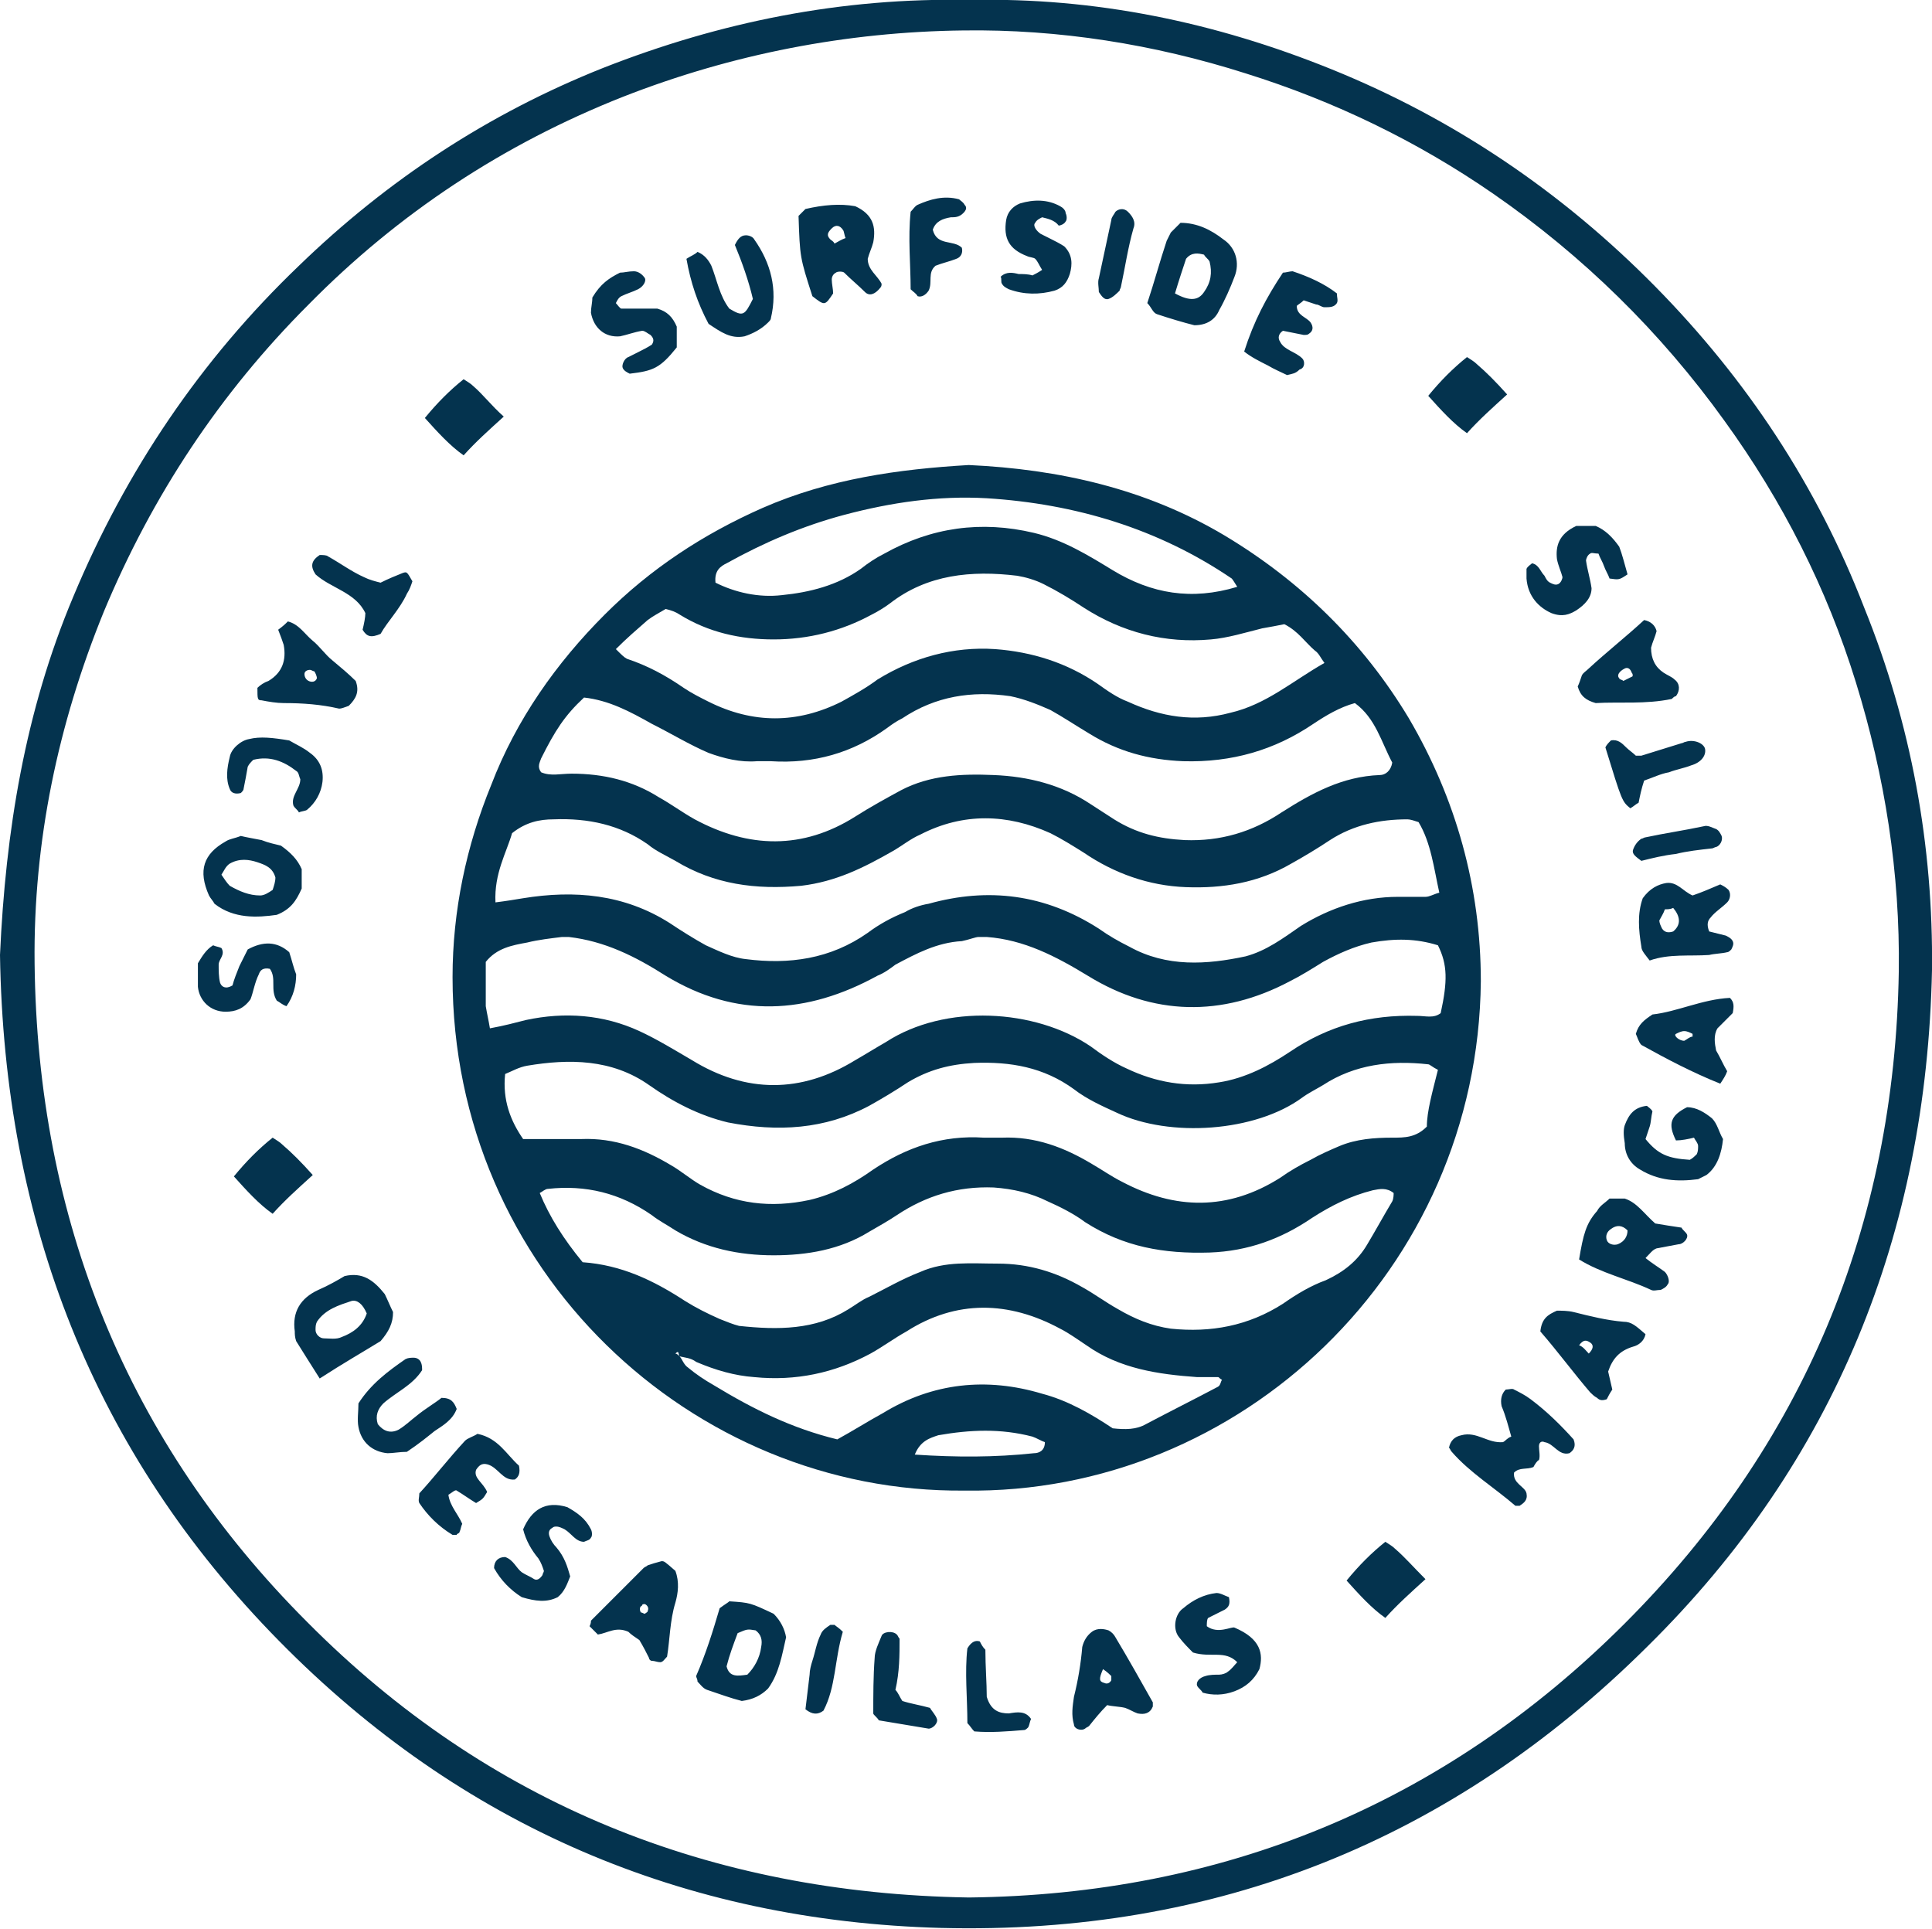
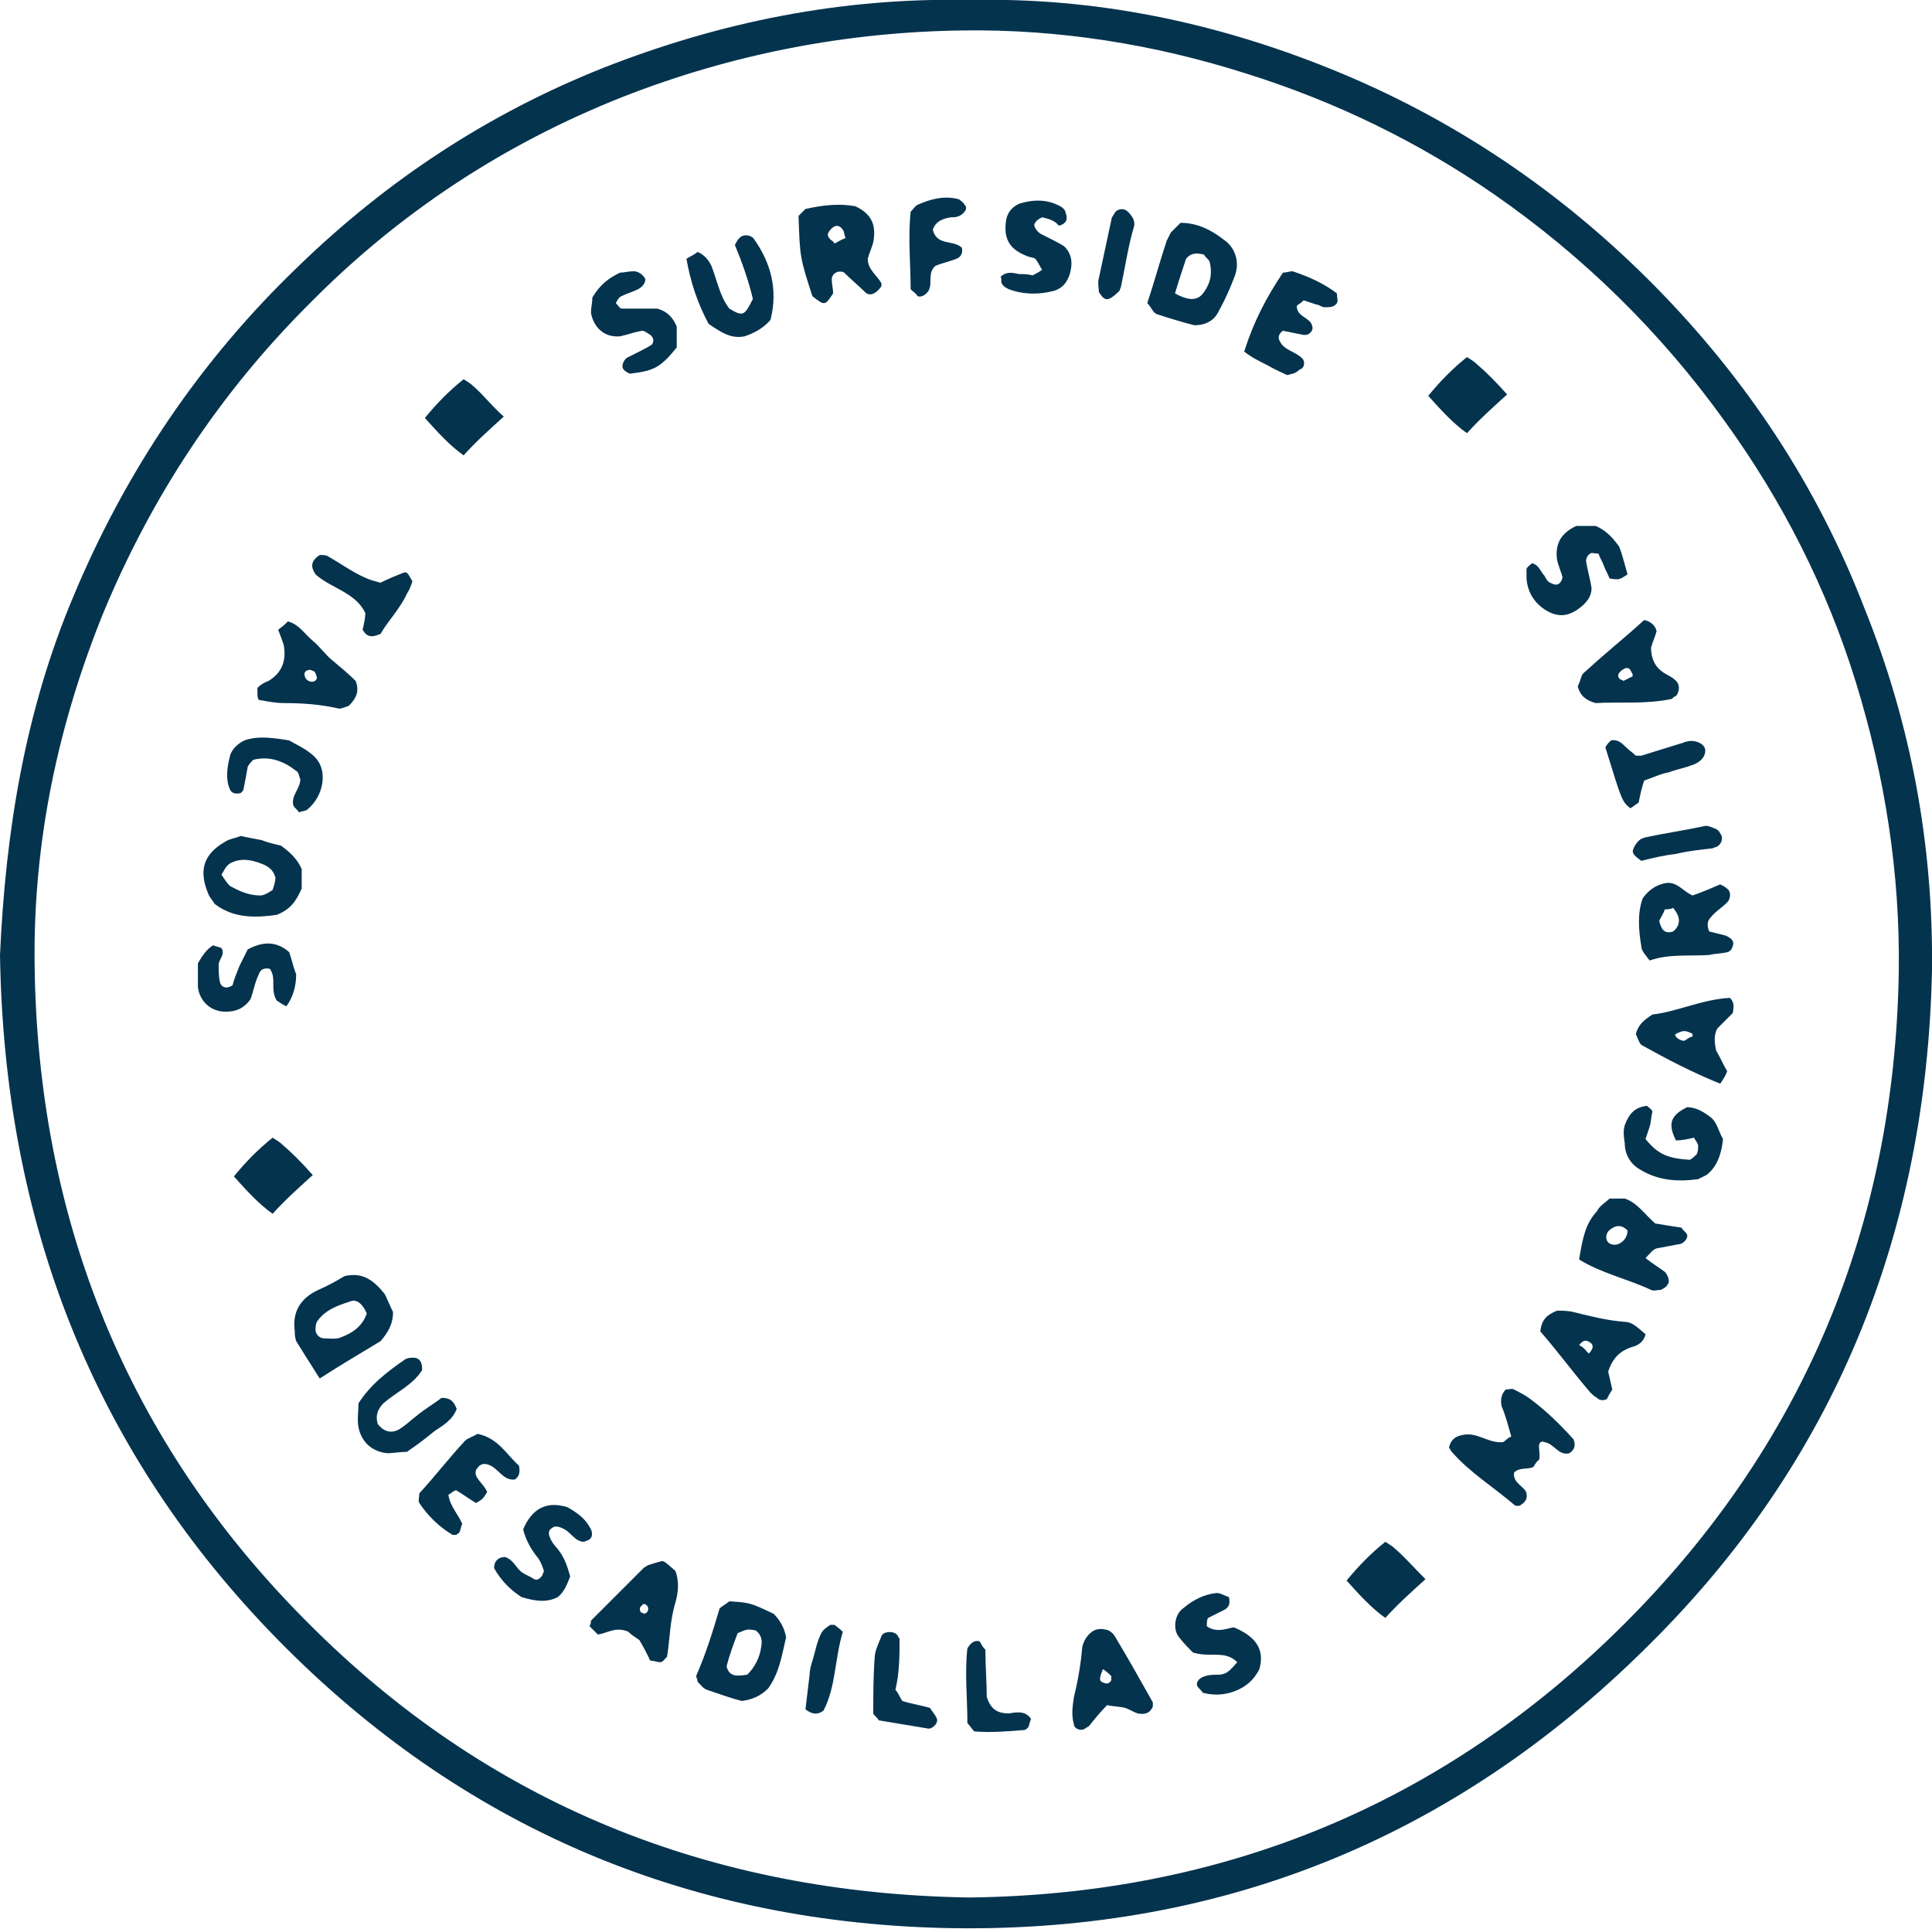
<svg xmlns="http://www.w3.org/2000/svg" width="139.6" height="139.4" viewBox="0 0 139.6 139.4">
  <g fill-rule="evenodd" clip-rule="evenodd" fill="#04334E">
    <path d="M70.1 0c9-.2 17.7 1.6 26.1 5 8.9 3.6 16.7 8.9 23.4 15.7 6.6 6.7 11.7 14.4 15.1 23.2 3.4 8.4 5 17.2 4.9 26.2-.4 19-7 35.5-20.6 48.9-14.1 14-31.2 20.8-51 20.3-18.6-.5-34.7-7.4-47.8-20.7C6.7 104.9.3 88.2 0 69c.4-8.9 1.8-17.6 5.3-25.9C9.1 34 14.5 26 21.6 19.2c6.4-6.2 13.7-11 22-14.3C52 1.6 60.8-.2 70.1 0zM70 137.1c18.3-.2 34.3-6.7 47.4-19.8 12.9-12.9 19.5-28.7 19.8-47.1.1-7.1-1-14.1-3.1-20.9-2.1-6.8-5.3-13.1-9.5-18.9C120 24 114.4 18.5 107.9 14c-5.5-3.8-11.5-6.7-17.9-8.7-6.6-2.1-13.5-3.2-20.4-3.1C61.2 2.3 52.9 3.9 45 7c-8.6 3.4-16.2 8.4-22.7 15C15.9 28.4 11 35.8 7.5 44.2c-3.3 8.1-5.1 16.6-5 25.4.2 18.5 6.7 34.6 19.7 47.6 13 13.1 29.1 19.6 47.8 19.9z" />
-     <path d="M69.7 107.7c-19.7.2-37-15.9-37-37.1 0-4.8 1-9.5 2.8-13.9 1.8-4.7 4.7-8.8 8.2-12.3 3.3-3.3 7.1-5.8 11.4-7.7 4.8-2.1 9.8-2.8 14.9-3.1 6.5.3 12.8 1.7 18.5 5.1 5.5 3.3 10 7.7 13.3 13.2 3.4 5.8 5.2 12.2 5.2 19-.2 20.9-17.4 37.1-37.3 36.8zM49.1 98c-.1-.1 0-.5-.3-.2.1 0 .2.1.3.2.2.2.3.6.6.8.6.5 1.2.9 1.9 1.3 2.8 1.7 5.6 3.1 8.9 3.9 1.1-.6 2.2-1.3 3.3-1.9 3.6-2.2 7.5-2.6 11.5-1.4 1.9.5 3.6 1.5 5.1 2.5.9.1 1.7.1 2.4-.3 1.7-.9 3.5-1.8 5.2-2.7.2-.1.2-.4.3-.5-.2-.1-.2-.2-.3-.2h-1.5c-2.8-.2-5.6-.6-8-2.3-.6-.4-1.3-.9-1.9-1.2-3.7-2-7.5-2.1-11.1.2-.9.5-1.7 1.1-2.6 1.6-2.6 1.4-5.4 2-8.4 1.7-1.4-.1-2.8-.5-4.2-1.1-.4-.3-.8-.3-1.2-.4zM35.4 74.3c1.1-.2 1.8-.4 2.6-.6 2.8-.6 5.6-.4 8.2.8 1.3.6 2.6 1.4 3.8 2.1 3.9 2.4 7.9 2.4 11.8 0 .7-.4 1.5-.9 2.2-1.3 4.3-2.8 10.8-2.4 14.8.3.8.6 1.7 1.2 2.6 1.6 2.1 1 4.3 1.4 6.7 1 1.9-.3 3.6-1.2 5.1-2.2 2.8-1.9 5.8-2.7 9.2-2.6.6 0 1.2.2 1.7-.2.5-2.3.5-3.5-.2-4.9-1.6-.5-3.1-.5-4.8-.2-1.3.3-2.4.8-3.5 1.4-.8.5-1.6 1-2.4 1.4-4.9 2.6-9.9 2.5-14.6-.4-2.3-1.4-4.6-2.6-7.3-2.8h-.6c-.2 0-.7.2-1.2.3-1.8.1-3.3.9-4.8 1.7-.4.3-.8.6-1.3.8-5.1 2.8-10.2 3.1-15.3 0-2.2-1.4-4.4-2.5-7-2.8h-.5c-.8.1-1.7.2-2.5.4-1.1.2-2.2.4-3 1.4v3.2c.1.6.2 1 .3 1.6zm.4-9.1c.8-.1 1.4-.2 2-.3 3.7-.6 7.3-.3 10.6 1.8.9.6 1.7 1.1 2.6 1.6.9.4 1.9.9 2.9 1 3.1.4 6.1 0 8.8-1.9.8-.6 1.7-1.1 2.7-1.5.5-.3 1.1-.5 1.7-.6 4.3-1.2 8.4-.7 12.3 1.8.7.5 1.4.9 2.2 1.3 2.7 1.5 5.6 1.3 8.4.7 1.5-.4 2.7-1.3 4-2.2 2.1-1.3 4.5-2.1 7-2.1h2c.3 0 .6-.2 1-.3-.4-1.8-.6-3.6-1.5-5.1-.3-.1-.6-.2-.8-.2-2 0-3.9.4-5.6 1.5-.9.6-1.9 1.2-2.8 1.7-2.4 1.4-5 1.8-7.6 1.7-2.7-.1-5.2-1-7.4-2.5-.8-.5-1.6-1-2.4-1.4-3.1-1.4-6.3-1.5-9.4.1-.7.3-1.3.8-2 1.2-2.1 1.2-4.1 2.2-6.6 2.5-3.3.3-6.3-.1-9.1-1.8-.7-.4-1.4-.7-2-1.2-2-1.4-4.3-1.9-6.8-1.8-1 0-2 .2-3 1-.4 1.4-1.3 2.9-1.2 5zm68.1 12.1c-.4-.2-.6-.4-.7-.4-2.7-.3-5.3 0-7.6 1.5-.5.3-1.1.6-1.5.9-3.4 2.5-9.6 2.9-13.4 1.1-1.1-.5-2.2-1-3.1-1.7-2.2-1.6-4.6-2-7.2-1.9-1.8.1-3.3.5-4.8 1.4-.9.6-1.9 1.2-2.8 1.7-3.2 1.7-6.6 1.9-10.2 1.2-2.1-.5-4-1.5-5.7-2.7-2.7-1.9-5.8-1.9-8.8-1.4-.6.1-1.1.4-1.6.6-.2 1.9.4 3.4 1.3 4.7H42c2.4-.1 4.5.7 6.5 1.9.7.4 1.4 1 2.1 1.4 2.5 1.4 5.1 1.7 7.9 1.1 1.7-.4 3.2-1.2 4.6-2.2 2.4-1.6 5-2.5 8-2.3h1.3c2.4-.1 4.5.7 6.5 1.9.7.4 1.4.9 2.2 1.3 3.8 2 7.6 2.1 11.4-.3.7-.5 1.4-.9 2.2-1.3.7-.4 1.4-.7 2.1-1 1.2-.5 2.5-.6 3.8-.6.9 0 1.7 0 2.5-.8 0-1.1.4-2.5.8-4.1zm-6-26.5c-1.1.3-2.1.9-3 1.5-2.8 1.9-5.9 2.8-9.4 2.7-2.5-.1-4.7-.7-6.8-2-1-.6-1.9-1.2-2.8-1.7-.9-.4-1.9-.8-2.9-1-2.8-.4-5.4 0-7.8 1.6-.4.2-.7.4-1.1.7-2.5 1.8-5.3 2.6-8.4 2.4h-1c-1.2.1-2.4-.2-3.5-.6-1.4-.6-2.7-1.4-4.1-2.1-1.6-.9-3.1-1.7-4.9-1.9-1.4 1.3-2.1 2.4-3.1 4.4-.1.3-.3.6 0 1 .7.3 1.4.1 2.2.1 2.3 0 4.4.5 6.3 1.7.9.5 1.7 1.1 2.6 1.6 3.9 2.1 7.8 2.2 11.6-.2 1.1-.7 2.2-1.3 3.3-1.9 2.1-1.1 4.4-1.2 6.7-1.1 2.5.1 4.9.7 7 2.1.6.4 1.1.7 1.7 1.1 1.6 1 3.2 1.4 5.1 1.5 2.6.1 4.9-.6 7-2 2.2-1.4 4.4-2.6 7.1-2.7.4 0 .8-.3.9-.9-.8-1.5-1.2-3.2-2.7-4.3zM42.1 91.2c2.8.2 5.1 1.3 7.4 2.8.8.5 1.6.9 2.5 1.3.5.2 1 .4 1.4.5 2.8.3 5.5.3 7.9-1.2.5-.3 1-.7 1.5-.9 1.2-.6 2.4-1.3 3.7-1.8 1.8-.8 3.7-.6 5.6-.6 2.2 0 4.2.6 6.1 1.7.9.5 1.7 1.1 2.6 1.6 1.2.7 2.4 1.2 3.8 1.4 2.9.3 5.6-.2 8.1-1.8 1-.7 2-1.3 3.1-1.7 1.3-.6 2.3-1.4 3-2.6.6-1 1.2-2.1 1.8-3.1.1-.2.1-.5.1-.6-.5-.4-1-.3-1.5-.2-1.6.4-3 1.1-4.4 2-2.2 1.5-4.6 2.4-7.4 2.5-3.3.1-6.2-.4-9-2.2-.8-.6-1.8-1.1-2.7-1.5-1.2-.6-2.5-.9-3.9-1-2.6-.1-4.9.6-7 2-.6.4-1.3.8-2 1.2-2.1 1.3-4.5 1.7-6.9 1.7-2.5 0-4.9-.5-7.1-1.8-.6-.4-1.2-.7-1.7-1.1-2.3-1.6-4.8-2.2-7.5-1.9-.2 0-.4.2-.6.3.7 1.7 1.7 3.3 3.1 5zm2.4-44.3c.4.4.6.6.8.7 1.5.5 2.8 1.2 4.1 2.1.6.4 1.2.7 1.8 1 3.2 1.6 6.4 1.6 9.6 0 .9-.5 1.8-1 2.6-1.6 2.6-1.6 5.5-2.4 8.5-2.2 2.7.2 5.2 1 7.4 2.5.7.5 1.4 1 2.2 1.3 2.4 1.1 4.8 1.5 7.4.8 2.6-.6 4.5-2.3 6.8-3.6-.3-.4-.4-.7-.7-.9-.7-.6-1.2-1.4-2.2-1.9-.5.1-1 .2-1.6.3-1.2.3-2.5.7-3.7.8-3.3.3-6.4-.5-9.2-2.3-.9-.6-1.9-1.2-2.9-1.7-.6-.3-1.3-.5-1.9-.6-3.3-.4-6.5-.1-9.2 2-.4.3-.9.6-1.3.8-2.2 1.2-4.6 1.8-7.1 1.8-2.4 0-4.7-.5-6.8-1.8-.3-.2-.6-.3-1-.4-.5.3-.9.5-1.3.8-.8.7-1.5 1.3-2.3 2.1zm44.9-4.5c-.2-.3-.3-.5-.4-.6-5.3-3.6-11.3-5.4-17.7-5.8-3.5-.2-6.9.3-10.3 1.2-3 .8-5.8 2-8.5 3.5-.4.2-.9.5-.8 1.4 1.4.7 3.1 1.1 4.8.9 2-.2 4-.7 5.7-1.9.5-.4 1.1-.8 1.7-1.1 3.4-1.9 7-2.4 10.8-1.5 2.1.5 3.9 1.6 5.7 2.7 2.8 1.7 5.7 2.2 9 1.2zm-23.3 62.7c3 .2 5.8.2 8.6-.1.4 0 .8-.2.8-.8-.3-.1-.6-.3-.9-.4-2.3-.6-4.5-.5-6.8-.1-.6.2-1.3.4-1.7 1.4z" />
  </g>
  <path fill-rule="evenodd" clip-rule="evenodd" fill="#04334E" d="M36.4 30.1c-1.1 1-2 1.8-2.9 2.8-1-.7-1.9-1.7-2.8-2.7.9-1.1 1.8-2 2.8-2.8.3.2.5.3.7.5.7.6 1.3 1.4 2.2 2.2zM103 114.1c-1.1 1-2 1.8-2.9 2.8-1-.7-1.9-1.7-2.8-2.7.9-1.1 1.8-2 2.8-2.8.3.2.5.3.7.5.7.6 1.3 1.3 2.2 2.2zM22.6 84.9c-1.1 1-2 1.8-2.9 2.8-1-.7-1.9-1.7-2.8-2.7.9-1.1 1.8-2 2.8-2.8.3.2.5.3.7.5.7.6 1.4 1.3 2.2 2.2zM108.9 28.5c-1.1 1-2 1.8-2.9 2.8-1-.7-1.9-1.7-2.8-2.7.9-1.1 1.8-2 2.8-2.8.3.2.5.3.7.5.7.6 1.4 1.3 2.2 2.2z" />
  <path fill="#04334E" d="M110.8 106c-.5.2-1 0-1.4.4-.1.8.8 1 .9 1.5.1.5-.2.7-.5.9h-.3c-1.5-1.3-3.3-2.4-4.6-3.9-.1-.1-.1-.2-.2-.3.1-.5.4-.8.9-.9 1.1-.3 1.9.6 3 .5.2-.1.3-.3.6-.4-.2-.7-.4-1.5-.7-2.2-.1-.5 0-.9.3-1.2.2 0 .5-.1.6 0 .4.2.8.4 1.2.7 1.2.9 2.2 1.9 3.1 2.9.2.5 0 .8-.3 1-.8.2-1.1-.7-1.8-.8-.2-.1-.4 0-.4.3s.1.7 0 1c-.1 0-.3.3-.4.5zM57.7 15.6l.5-.5c1.3-.3 2.5-.4 3.6-.2 1.3.6 1.5 1.5 1.3 2.6-.1.4-.3.8-.4 1.2 0 .8.7 1.2 1 1.8 0 .1 0 .2-.1.3-.4.5-.8.6-1.1.3-.5-.5-1-.9-1.5-1.4-.1-.1-.5-.1-.6 0-.2.1-.3.3-.3.5 0 .3.1.7.1 1-.6.9-.6.9-1.5.2-.9-2.8-.9-2.8-1-5.8zm3.4 1.6c-.1-.2-.1-.5-.2-.6-.2-.3-.5-.4-.8-.1-.3.3-.4.5-.1.8.1.1.2.1.3.3.2-.1.5-.3.8-.4zM23.1 99.6c-.7-1.1-1.2-1.9-1.7-2.7-.1-.3-.1-.5-.1-.7-.2-1.4.4-2.4 1.7-3 .7-.3 1.4-.7 1.9-1 1.3-.3 2.1.3 2.9 1.3.2.4.4.9.6 1.3 0 .8-.3 1.4-.9 2.1-1.3.8-2.7 1.6-4.4 2.7zm3.4-4.7c-.3-.7-.7-1-1.1-.9-.9.3-1.9.6-2.5 1.5-.1.2-.1.4-.1.6 0 .3.3.6.6.6.4 0 .9.1 1.3-.1.8-.3 1.5-.8 1.8-1.7zM116.3 86.6h1.1c.9.3 1.4 1.1 2.2 1.8.6.1 1.2.2 1.9.3.1.2.3.3.4.5.1.3-.3.7-.6.7-.5.1-1.1.2-1.6.3-.3.1-.5.4-.8.7.5.4 1 .7 1.4 1 .2.2.4.7.2.9-.1.2-.3.3-.5.4-.3 0-.5.1-.7 0-1.7-.8-3.6-1.2-5.2-2.2.3-1.8.5-2.6 1.3-3.5.2-.4.6-.6.9-.9zm1.3 2.3c-.4-.4-.8-.4-1.2-.1-.3.2-.4.5-.3.8.1.3.5.4.8.3.5-.2.7-.6.7-1zM52 116.2c.4-.3.6-.4.7-.5 1.5.1 1.5.1 3.2.9.5.5.8 1.1.9 1.7-.3 1.3-.5 2.6-1.3 3.7-.5.5-1.1.8-1.9.9-.8-.2-1.6-.5-2.5-.8-.3-.1-.5-.4-.7-.6 0-.2-.1-.3-.1-.4.7-1.6 1.2-3.2 1.7-4.9zm.5 4.2c.2.8.8.7 1.5.6.5-.5.9-1.2 1-2 .1-.5 0-.9-.4-1.2-.6-.1-.6-.1-1.3.2-.3.8-.6 1.6-.8 2.4zM86.3 23.5c-.8-.2-1.8-.5-2.7-.8-.3-.1-.4-.5-.7-.8.5-1.5.9-3 1.4-4.5l.3-.6.7-.7c1.2 0 2.2.5 3.1 1.2.9.6 1.2 1.7.8 2.7-.3.8-.7 1.7-1.1 2.4-.3.7-.9 1.1-1.8 1.1zm-1.4-2.3c1.1.6 1.7.5 2.1-.1.5-.7.6-1.4.4-2.2-.1-.2-.3-.3-.4-.5-.4-.1-.9-.2-1.3.3-.2.6-.5 1.5-.8 2.5zM48.8 113.5c.3.8.2 1.6 0 2.3-.4 1.3-.4 2.7-.6 3.9-.2.2-.3.4-.5.4s-.4-.1-.6-.1c-.1 0-.2-.1-.2-.2-.2-.4-.4-.8-.7-1.3-.3-.2-.6-.4-.8-.6-.9-.4-1.5.1-2.2.2l-.6-.6c.1-.2.1-.3.1-.4l3.8-3.8c.1-.1.2-.1.3-.2.3-.1.6-.2 1-.3.2 0 .2 0 1 .7zm-2.2 3.1c.1-.1.2-.1.2-.2.1-.2 0-.4-.2-.5-.1 0-.2 0-.2.1-.2.1-.2.3-.1.5.1 0 .2.1.3.1zM123.5 67.3l1.2.3c.2.1.4.2.5.4.1.2 0 .4-.1.6-.1.1-.2.2-.3.2-.4.1-.9.1-1.3.2-1.4.1-2.9-.1-4.3.4-.3-.4-.6-.7-.6-1-.2-1.2-.3-2.4.1-3.5.5-.7 1.1-1 1.7-1.1.8-.1 1.2.6 1.9.9.6-.2 1.3-.5 2-.8.2.1.4.2.6.4.2.3.1.7-.1.9-.4.4-.9.7-1.2 1.1-.2.2-.3.5-.1 1zm-3.2-1.6c-.1.3-.3.6-.4.8 0 .2.1.4.2.6.2.3.5.3.8.2.6-.5.5-1.1 0-1.7-.2.1-.4.1-.6.1zM20.3 61.1c.7.5 1.2 1 1.5 1.7v1.4c-.4.9-.8 1.5-1.8 1.9-1.4.2-3.1.3-4.5-.8-.1-.2-.3-.4-.4-.6-.8-1.8-.4-3 1.2-3.9.3-.2.6-.2 1.1-.4.4.1 1 .2 1.5.3.5.2 1 .3 1.4.4zm-.4 2.3c-.2-.7-.7-.9-1.3-1.1-.6-.2-1.3-.3-2 .1-.3.2-.4.5-.6.8.2.3.4.6.6.8.7.4 1.4.7 2.2.7.3 0 .6-.2.9-.4.1-.3.2-.6.2-.9zM111.3 96.2c.1-.9.5-1.2 1.2-1.5.3 0 .8 0 1.2.1 1.2.3 2.4.6 3.6.7.6 0 .9.3 1.6.9-.1.5-.5.8-.9.9-1 .3-1.5.9-1.8 1.8.1.4.2.9.3 1.3-.2.3-.3.5-.4.7-.3.1-.5.1-.7-.1-.2-.1-.4-.3-.5-.4-1.2-1.4-2.3-2.9-3.6-4.4zm3.5 1.6c.3-.3.4-.6.1-.8-.3-.2-.5-.2-.8.2.3.1.5.4.7.6zM83.3 123.3c-.2.5-.6.6-1.1.5-.3-.1-.6-.3-.9-.4-.4-.1-.9-.1-1.3-.2-.5.5-.9 1-1.3 1.5-.1.1-.2.1-.3.2-.3.2-.8 0-.8-.3-.2-.7-.1-1.3 0-2 .3-1.2.5-2.4.6-3.6.1-.4.3-.8.7-1.1.4-.3.9-.2 1.2-.1.2.1.4.3.5.5.9 1.5 1.8 3.1 2.7 4.7v.3zm-3.6-2.7c-.3.7-.3.9.1 1 .2.1.4 0 .5-.2v-.3c-.1-.1-.3-.3-.6-.5zM117.4 81.3c.3-.8.7-1.3 1.6-1.4.1.1.3.2.4.4-.1.4-.1.8-.2 1.1l-.3.9c.9 1.1 1.6 1.4 3.2 1.5.2-.1.4-.3.5-.4.1-.2.1-.4.1-.6 0-.2-.2-.4-.3-.6-.4.1-.9.2-1.3.2-.6-1.2-.4-1.8.8-2.4.7 0 1.3.4 1.8.8.4.4.5 1 .8 1.5-.1 1-.4 2-1.2 2.6l-.6.3c-1.5.2-2.9.1-4.2-.7-.7-.4-1.1-1.1-1.1-1.9-.1-.6-.1-1 0-1.3zM113.9 38h1.4c.7.3 1.2.8 1.7 1.5.2.5.4 1.3.6 2-.6.4-.6.4-1.3.3-.1-.3-.3-.6-.4-.9-.1-.3-.3-.6-.4-.9-.3 0-.5-.1-.6 0-.2.1-.3.4-.3.5.1.7.3 1.3.4 2 0 .7-.5 1.2-1.1 1.6-.5.3-1 .5-1.8.2-.9-.4-1.7-1.2-1.8-2.5v-.7c.1-.2.3-.3.4-.4.5.1.6.6.9.9.1.2.2.4.4.5.2.1.4.2.6.1.2-.1.3-.4.3-.5-.1-.4-.3-.8-.4-1.3-.1-.9.1-1.8 1.4-2.4zM92.7 19.7c.2 0 .5-.1.7-.1 1.2.4 2.3.9 3.2 1.6 0 .3.1.5 0 .7-.2.3-.5.3-.9.3-.2 0-.4-.2-.6-.2l-.9-.3c-.2.2-.4.3-.5.4 0 .7.7.8 1 1.2.2.3.2.6-.1.8-.1.1-.2.1-.4.1l-1.5-.3c-.3.2-.4.5-.2.8.3.6 1.1.7 1.6 1.2.2.2.2.7-.2.8-.3.3-.5.3-.9.4-.4-.2-.9-.4-1.4-.7-.6-.3-1.2-.6-1.7-1 .7-2.2 1.6-3.9 2.8-5.7zM118.8 44.8c.5.1.8.4.9.8-.1.4-.3.8-.4 1.2 0 .8.3 1.4.9 1.8.3.2.6.3.8.5.4.3.4.8.1 1.2-.1 0-.2.1-.3.2-1.9.4-3.8.2-5.5.3-.7-.2-1.1-.5-1.3-1.2.1-.2.2-.5.3-.8.1-.2.3-.3.5-.5 1.3-1.2 2.7-2.3 4-3.5zm-1.5 4.4l.6-.3c.1 0 .1-.2 0-.3-.1-.3-.3-.4-.5-.3-.4.2-.6.5-.4.7 0 .1.2.1.3.2zM86.2 119.4c-.3-.3-.7-.7-1-1.1-.5-.6-.3-1.7.3-2.1.7-.6 1.5-1 2.4-1.1.3 0 .6.2.9.3.1.5 0 .7-.3.9l-1.2.6c-.1.1-.1.4-.1.6.8.6 1.8 0 2 .1 1.9.8 2.1 1.9 1.8 3-.4.8-1 1.3-1.8 1.6-.8.3-1.6.3-2.3.1-.1-.2-.3-.3-.4-.5-.1-.3.2-.6.6-.7.3-.1.7-.1 1-.1.2 0 .5-.1.6-.2.3-.2.5-.5.7-.7-.9-.9-1.9-.3-3.2-.7zM118.2 74.7c.2-.7.6-1 1.2-1.4 1.8-.2 3.6-1.1 5.6-1.2.3.3.3.6.2 1.1l-1.1 1.1c-.3.5-.2 1.1-.1 1.6.3.5.5 1 .8 1.5-.1.3-.3.6-.5.9-2-.8-3.9-1.8-5.7-2.8-.2-.2-.3-.6-.4-.8zm4.1.2v-.2c-.2-.1-.4-.2-.6-.2-.2 0-.4.1-.6.2-.2.1.2.5.6.5.2-.1.4-.3.6-.3zM20.1 45.5c.4-.3.5-.4.7-.6.8.2 1.2.9 1.8 1.4.5.4.9 1 1.4 1.4.6.5 1.2 1 1.7 1.5.3.8 0 1.3-.5 1.8-.3.1-.5.2-.7.2-1.3-.3-2.6-.4-4-.4-.5 0-1.1-.1-1.6-.2-.3 0-.3-.1-.3-.9.2-.2.5-.4.8-.5 1-.6 1.3-1.5 1.1-2.6-.1-.3-.2-.6-.4-1.1zm2.3 2.9c-.2 0-.4.1-.4.3 0 .2.1.4.3.5.2.1.5.1.6-.2 0-.1-.1-.4-.2-.5-.1 0-.2-.1-.3-.1zM42.8 21.5c.6-1 1.2-1.4 2-1.8.3 0 .6-.1 1-.1.3 0 .6.2.8.5.1.2-.1.6-.5.8-.4.2-.8.3-1.2.5-.2.1-.3.3-.4.5.1.1.3.4.4.4h2.6c.7.2 1.1.6 1.4 1.3v1.5c-1.2 1.5-1.7 1.7-3.4 1.9-.2-.1-.4-.2-.5-.4-.1-.2.1-.7.4-.8l.6-.3c.4-.2.8-.4 1.1-.6.2-.3.1-.5-.1-.7-.2-.1-.4-.3-.6-.3-.6.1-1.1.3-1.6.4-1.1.1-1.9-.6-2.1-1.7 0-.4.1-.7.1-1.1zM49.6 18.7c.3-.2.6-.3.8-.5.5.2.8.6 1 1 .4 1 .6 2.2 1.3 3.1 1 .6 1.1.5 1.7-.7-.3-1.3-.8-2.7-1.3-3.9.2-.4.4-.7.8-.7.2 0 .5.1.6.3 1.2 1.7 1.7 3.6 1.2 5.7 0 .1-.1.2-.2.3-.5.5-1.1.8-1.7 1-1 .2-1.7-.3-2.6-.9-.8-1.5-1.3-3-1.6-4.7zM75.3 15.7c-.2.1-.4.2-.5.4-.2.2.1.6.4.8l.6.3c.4.2.8.4 1.1.6.6.6.6 1.3.4 2-.2.6-.5 1-1.1 1.2-1.1.3-2.2.3-3.3-.1-.2-.1-.4-.2-.5-.4-.1-.1 0-.4-.1-.5.4-.4.9-.3 1.3-.2.3 0 .7 0 1 .1.2-.1.4-.2.7-.4-.2-.3-.3-.6-.5-.8-.1-.1-.4-.1-.6-.2-1.3-.5-1.7-1.3-1.5-2.6.1-.6.5-1 1-1.2 1-.3 2-.3 2.9.2.2.1.4.3.4.5.1.2.1.5 0 .6-.1.2-.4.3-.5.3-.3-.4-.8-.5-1.2-.6zM35.2 107.8c-.3.5-.3.5-.8.8-.5-.3-.9-.6-1.4-.9-.1-.1-.4.2-.6.3.1.8.7 1.4 1 2.1-.1.2-.1.4-.2.6 0 .1-.2.1-.2.2h-.3c-1-.6-1.8-1.4-2.4-2.3-.1-.2 0-.4 0-.7 1.1-1.2 2.1-2.5 3.3-3.8.2-.2.6-.3.9-.5 1.5.3 2.1 1.5 3 2.3.1.5 0 .8-.3 1-.9.1-1.2-.9-2-1.1-.4-.1-.6.1-.8.4-.2.6.5.9.8 1.6zM29.4 104.9c-.5 0-1 .1-1.4.1-1.1-.1-1.9-.8-2.1-1.9-.1-.5 0-1.1 0-1.7.9-1.4 2.1-2.3 3.4-3.2.2-.1.4-.1.6-.1.2 0 .4.1.5.3.1.2.1.4.1.6-.7 1.1-1.9 1.6-2.8 2.4-.4.4-.6.9-.4 1.5.4.5.9.7 1.5.4.5-.3.9-.7 1.3-1 .6-.5 1.3-.9 1.8-1.3.7 0 .9.3 1.1.8-.3.8-1 1.2-1.6 1.6-.5.4-1.1.9-2 1.5zM41.2 113.9c-.2.5-.4 1.1-.9 1.5-.8.4-1.6.3-2.6 0-.8-.5-1.5-1.2-2-2.1 0-.5.3-.8.8-.8.6.2.8.8 1.2 1.1.3.2.6.3.9.5.2.1.4 0 .6-.3 0-.1.1-.2.1-.3-.1-.3-.2-.6-.4-.9-.5-.6-.9-1.3-1.1-2.1.6-1.4 1.6-2.1 3.2-1.6.7.4 1.3.8 1.7 1.6.1.2.1.5 0 .6-.1.2-.3.2-.5.3-.6 0-.9-.6-1.4-.9-.2-.1-.4-.2-.6-.2-.1 0-.2 0-.3.1-.2.1-.3.3-.2.6.1.3.3.6.5.8.6.7.8 1.4 1 2.1zM15.4 68.3c.2.1.4.1.6.2.3.5-.2.8-.2 1.2 0 .4 0 .9.1 1.3.1.3.4.5.9.2.1-.4.3-.9.5-1.4l.6-1.2c1.1-.6 2.1-.6 3 .2.2.6.3 1.1.5 1.6 0 .8-.2 1.6-.7 2.3-.3-.1-.5-.3-.7-.4-.5-.8 0-1.6-.5-2.3-.5-.1-.7.1-.8.4-.3.6-.4 1.3-.6 1.8-.5.7-1.1.9-1.8.9-1.1 0-1.9-.8-2-1.8v-1.7c.3-.5.6-1 1.1-1.3zM22.8 41.5c-.4-.6-.3-1 .3-1.4.2 0 .5 0 .6.1.9.5 1.7 1.1 2.6 1.5.4.2.8.3 1.2.4.6-.3 1.1-.5 1.6-.7.3-.1.3-.1.7.6-.1.3-.2.6-.4.9-.5 1.1-1.4 2-1.9 2.9-.7.3-1 .2-1.3-.3.1-.4.2-.9.2-1.2-.7-1.5-2.5-1.8-3.6-2.8zM20.9 53.5c.5.3 1 .5 1.5.9.7.5 1 1.2.9 2.1-.1.8-.5 1.5-1.1 2-.1.1-.4.1-.6.2-.1-.2-.3-.3-.4-.5-.2-.7.5-1.2.5-1.9-.1-.2-.1-.5-.3-.6-.9-.7-1.9-1.1-3.1-.8-.2.2-.3.3-.4.5-.1.6-.2 1.1-.3 1.6 0 .1-.1.2-.2.3-.4.1-.7 0-.8-.3-.3-.7-.2-1.5 0-2.3.1-.6.8-1.2 1.4-1.3.8-.2 1.7-.1 2.9.1zM118.8 56.4c-.2.6-.3 1.1-.4 1.6-.2.1-.4.3-.6.4-.6-.5-.6-.5-1.8-4.4.1-.2.2-.3.4-.5.5-.1.8.2 1.1.5.2.2.5.4.7.6h.4c1-.3 1.9-.6 2.9-.9.1 0 .2-.1.3-.1.6-.2 1.3.1 1.4.5.1.5-.3 1-1 1.2-.5.2-1.1.3-1.6.5-.6.1-1.2.4-1.8.6zM67.1 21c-.2.3-.5.5-.8.4-.1-.2-.3-.3-.5-.5 0-1.8-.2-3.7 0-5.6.2-.2.3-.4.5-.5.9-.4 1.9-.7 3-.4.1.1.3.2.4.4.2.2.1.4-.1.6-.3.3-.6.3-.9.3-.6.1-1.1.3-1.3.9.3 1.2 1.5.7 2.1 1.3.1.4-.1.7-.4.8-.5.2-1 .3-1.5.5-.6.5-.2 1.2-.5 1.8zM65.2 122.9c.6.2 1.3.3 2 .5.1.2.4.5.5.8.1.3-.3.7-.6.7l-3.6-.6c-.1-.2-.4-.4-.4-.5 0-1.3 0-2.7.1-4 0-.5.3-1.1.5-1.6.1-.3.8-.4 1.1-.1.1.1.1.2.2.3 0 1.2 0 2.4-.3 3.7.2.2.3.5.5.8zM74.5 124.2c-.1.2-.1.4-.2.6-.1.1-.2.2-.3.2-1.2.1-2.4.2-3.6.1-.2-.2-.3-.4-.5-.6 0-1.8-.2-3.7 0-5.4.3-.5.6-.6.9-.5.1.2.2.4.4.6 0 1.2.1 2.4.1 3.4.3 1 .9 1.2 1.6 1.2.6-.1 1.2-.2 1.6.4zM79.4 21.1c0-.3-.1-.7 0-1l.9-4.2c0-.2.2-.4.3-.6.2-.2.6-.3.9 0 .3.3.6.7.4 1.2-.4 1.4-.6 2.8-.9 4.2 0 .1-.1.2-.1.3-.2.2-.5.5-.8.6-.3.1-.5-.2-.7-.5zM118.6 62.2c-.4-.3-.7-.5-.6-.8.1-.3.3-.6.6-.8.1 0 .2-.1.3-.1 1.4-.3 2.8-.5 4.2-.8.3-.1.6.1.9.2.2.1.3.3.4.5.1.3-.1.7-.4.8-.1 0-.2.1-.3.1-.9.1-1.8.2-2.6.4-.9.1-1.7.3-2.5.5zM60.9 117.9c-.6 2-.5 4-1.4 5.7-.4.3-.8.3-1.3-.1.1-.8.2-1.7.3-2.5 0-.3.1-.7.2-1 .2-.6.3-1.3.6-1.9.1-.3.4-.5.7-.7h.3c.1.1.3.2.6.5z" />
</svg>